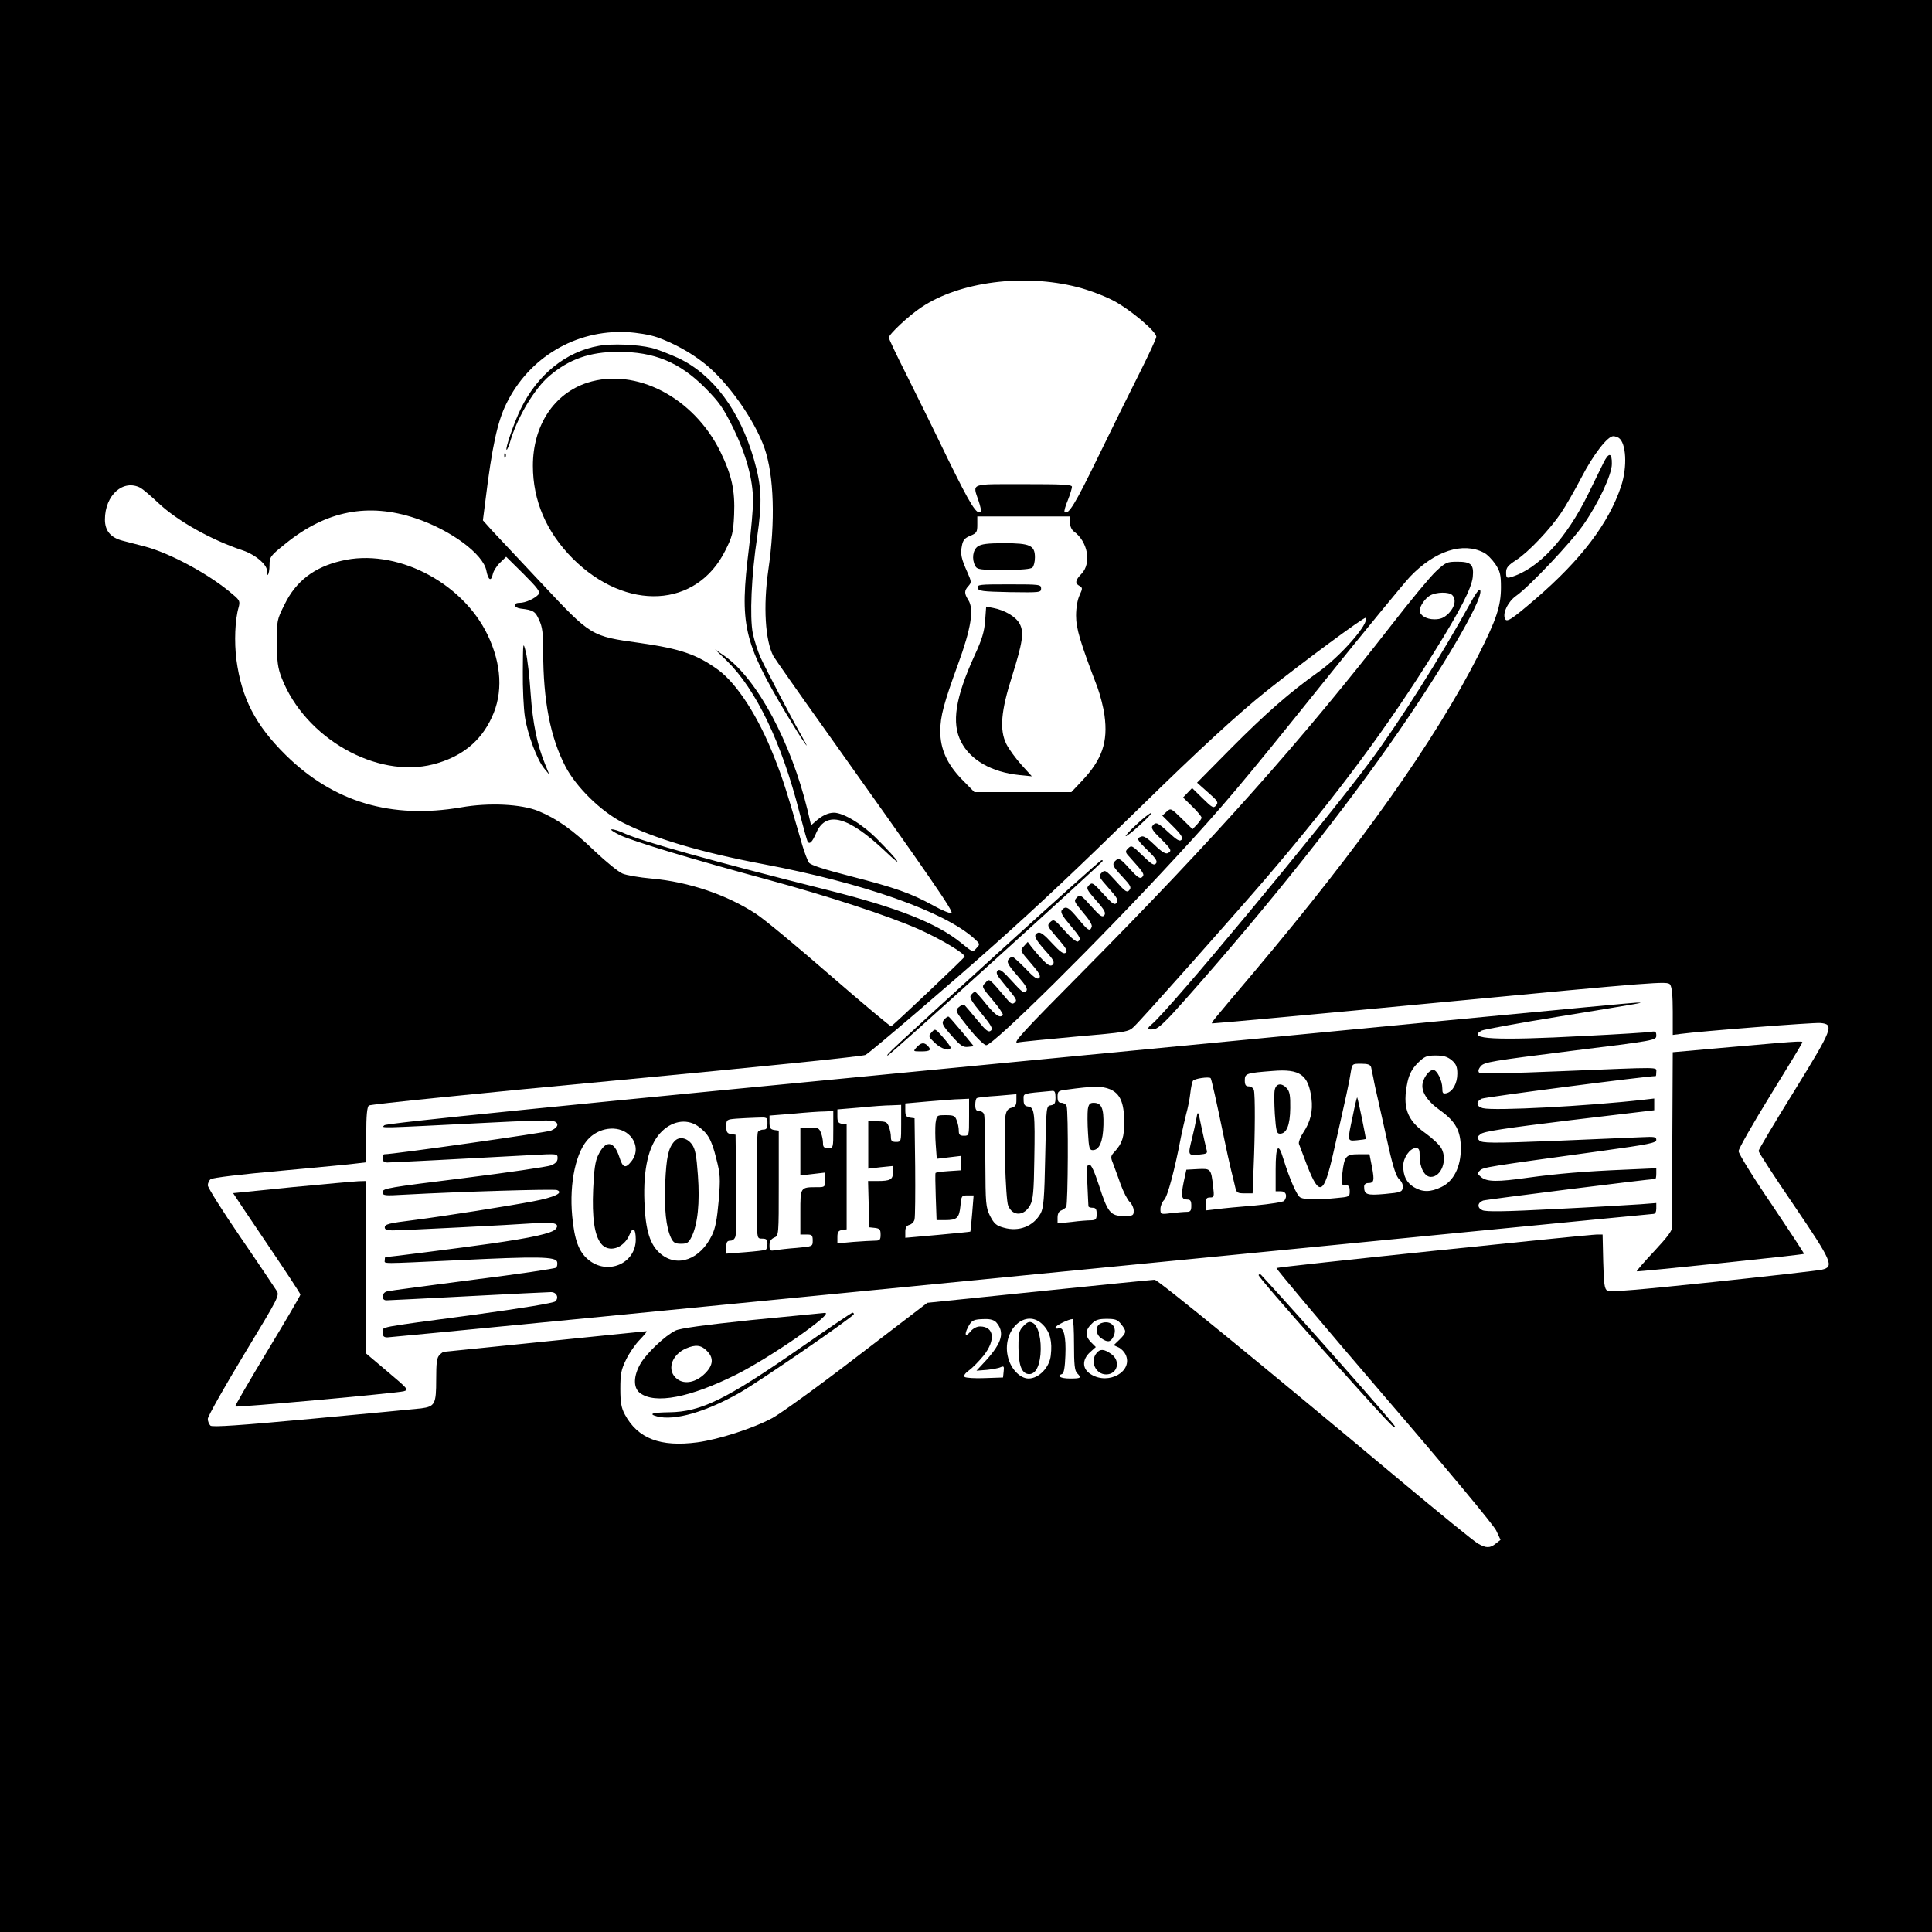
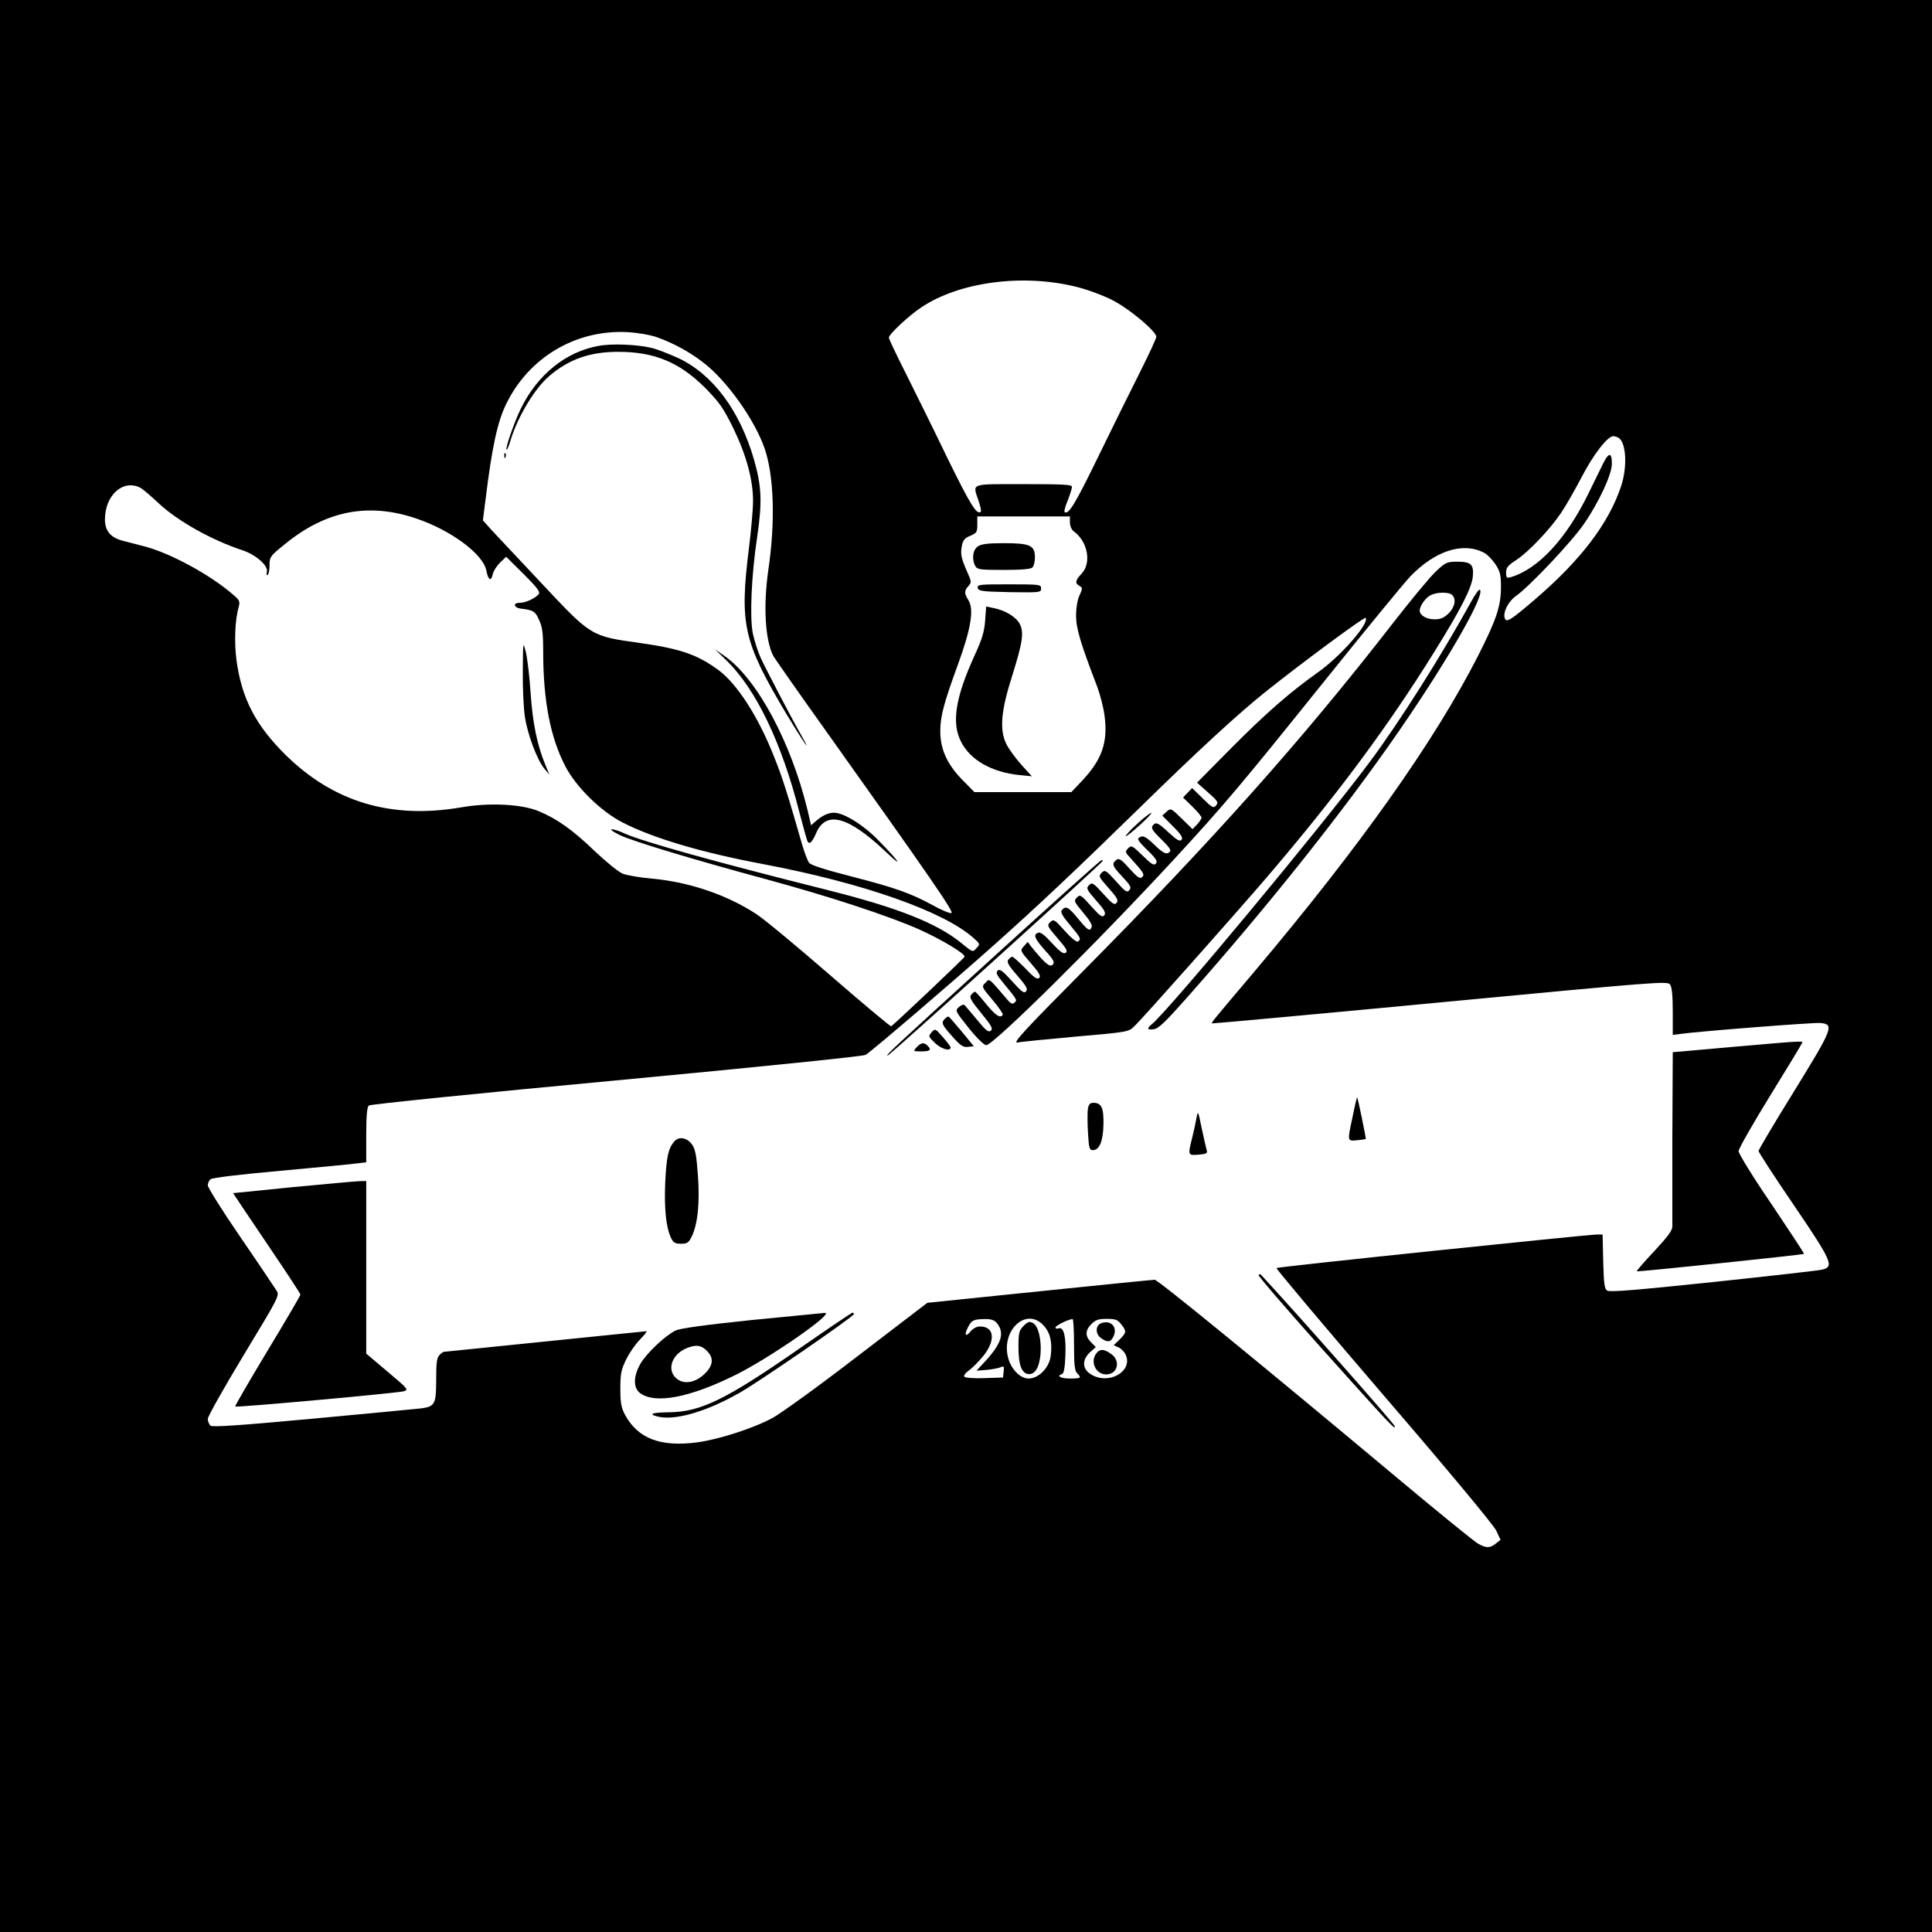
<svg xmlns="http://www.w3.org/2000/svg" version="1.0" width="939pt" height="939pt" viewBox="0 0 939 939" preserveAspectRatio="xMidYMid meet">
  <g transform="translate(0,939) scale(0.1,-0.1)" fill="#000000" stroke="none">
    <path d="M0 4695 l0 -4695 4695 0 4695 0 0 4695 0 4695 -4695 0 -4695 0 0 -4695z m5235 3300 c52 -13 130 -42 174 -65 83 -43 211 -151 211 -177 0 -8 -36 -85 -79 -171 -44 -87 -136 -273 -205 -415 -111 -228 -144 -282 -162 -265 -3 3 4 29 16 57 11 28 20 58 20 65 0 11 -45 13 -235 13 -265 0 -248 6 -219 -81 9 -26 14 -50 11 -53 -19 -18 -50 32 -159 254 -66 137 -158 323 -204 415 -46 91 -84 171 -84 177 0 16 98 108 159 148 186 124 496 164 756 98z m-2042 -244 c79 -28 162 -73 229 -126 113 -88 246 -276 294 -414 46 -133 53 -356 18 -593 -25 -175 -15 -341 25 -417 7 -12 117 -170 245 -349 529 -743 635 -897 620 -900 -8 -2 -49 15 -90 38 -106 58 -181 85 -399 141 -128 33 -194 54 -203 66 -7 10 -21 47 -32 83 -72 251 -96 328 -137 430 -77 197 -181 357 -272 424 -103 75 -184 103 -381 131 -238 33 -236 32 -476 288 -110 117 -220 234 -244 260 l-43 48 13 102 c31 253 58 379 101 465 110 225 336 359 584 348 54 -3 113 -13 148 -25z m4674 -489 c37 -24 43 -141 12 -235 -60 -180 -194 -357 -416 -548 -120 -103 -141 -116 -149 -95 -11 29 16 83 56 111 63 44 270 263 328 348 72 104 136 241 136 292 1 56 -15 58 -41 5 -12 -25 -45 -92 -73 -149 -107 -219 -244 -367 -377 -406 -20 -6 -23 -3 -23 23 0 23 9 34 49 60 59 38 165 150 218 229 22 32 66 109 99 172 58 112 127 201 155 201 8 0 19 -4 26 -8z m-7184 -243 c12 -7 51 -40 87 -74 91 -86 258 -180 410 -230 65 -22 125 -75 117 -105 -3 -11 -1 -18 4 -14 5 3 9 24 9 47 0 40 3 45 78 105 197 160 402 200 632 123 171 -57 329 -174 344 -255 9 -46 23 -54 31 -17 3 15 19 41 36 57 l29 28 85 -84 c67 -67 82 -87 73 -98 -18 -21 -64 -42 -93 -42 -34 0 -28 -24 6 -28 60 -7 71 -13 89 -55 16 -33 20 -65 20 -153 0 -240 35 -419 108 -559 52 -100 172 -218 277 -272 150 -77 382 -146 685 -203 487 -92 878 -230 1023 -360 31 -28 31 -29 13 -48 -18 -21 -18 -21 -73 24 -120 98 -311 173 -658 260 -542 136 -890 233 -979 273 -25 12 -53 21 -63 20 -10 0 9 -13 42 -29 68 -31 352 -117 715 -215 298 -81 591 -177 737 -242 109 -49 226 -119 221 -133 -4 -9 -347 -334 -357 -338 -4 -1 -138 111 -297 249 -159 138 -320 272 -359 297 -142 93 -327 156 -509 172 -57 5 -121 16 -140 24 -20 8 -80 57 -134 108 -109 105 -184 158 -275 196 -83 34 -240 42 -376 18 -339 -58 -619 25 -852 254 -147 145 -215 276 -240 464 -11 87 -7 194 11 255 7 27 5 34 -25 59 -110 97 -309 205 -435 237 -36 9 -82 21 -104 27 -58 15 -86 48 -86 103 0 119 89 198 173 154z m4517 -168 c0 -17 8 -35 18 -43 69 -49 88 -154 39 -206 -31 -32 -34 -47 -10 -60 15 -9 15 -12 0 -45 -10 -21 -17 -60 -17 -99 0 -62 19 -127 104 -349 13 -36 29 -97 34 -135 18 -130 -11 -216 -111 -321 l-50 -53 -236 0 -235 0 -62 63 c-71 74 -104 146 -104 233 0 72 17 136 86 325 64 175 79 269 50 313 -20 32 -20 45 1 68 15 17 15 21 -5 66 -30 67 -35 89 -27 129 5 27 13 38 41 49 31 13 34 18 34 54 l0 40 225 0 225 0 0 -29z m2012 -147 c16 -8 40 -33 56 -56 23 -35 27 -52 27 -112 0 -92 -22 -157 -110 -331 -213 -418 -573 -926 -1089 -1538 -209 -247 -209 -247 -205 -251 2 -1 501 44 1108 102 1064 101 1105 104 1118 87 9 -13 13 -53 13 -132 l0 -113 38 5 c95 13 646 56 679 53 70 -6 61 -26 -128 -333 -95 -153 -172 -283 -172 -289 0 -6 77 -125 172 -264 186 -274 197 -299 136 -313 -16 -4 -254 -31 -528 -60 -363 -38 -503 -50 -515 -42 -14 8 -17 32 -20 142 l-3 131 -27 0 c-52 -1 -1553 -157 -1558 -163 -3 -3 231 -281 521 -619 315 -366 535 -631 547 -657 l21 -45 -23 -18 c-28 -23 -47 -23 -87 0 -17 9 -190 150 -385 313 -661 553 -1170 969 -1186 969 -8 0 -261 -25 -560 -56 l-545 -56 -341 -261 c-187 -144 -373 -278 -412 -299 -95 -51 -261 -104 -364 -118 -180 -24 -290 18 -353 135 -17 32 -22 57 -22 125 0 73 4 93 28 142 15 31 45 75 67 97 22 23 37 41 32 41 -4 0 -225 -23 -492 -50 -267 -27 -488 -50 -492 -50 -4 0 -14 -7 -22 -16 -13 -12 -16 -38 -16 -119 0 -119 -6 -131 -73 -140 -23 -3 -260 -25 -526 -50 -356 -33 -488 -42 -498 -34 -7 7 -13 21 -13 33 0 12 79 152 175 311 173 286 175 289 158 314 -9 14 -87 131 -175 259 -87 127 -158 240 -158 251 0 10 6 24 14 30 8 7 151 24 343 41 180 17 347 32 371 36 l42 5 0 133 c0 95 4 136 13 143 6 6 548 61 1202 122 710 67 1199 117 1212 124 25 14 419 351 623 533 219 195 406 372 710 669 285 279 476 455 615 566 173 138 476 362 482 356 22 -23 -122 -188 -232 -265 -138 -98 -254 -200 -424 -371 l-163 -165 53 -47 c47 -41 52 -49 40 -63 -13 -16 -19 -12 -66 34 l-51 50 -22 -23 -22 -23 45 -44 c25 -24 45 -49 45 -54 0 -5 -10 -20 -22 -33 l-22 -23 -53 52 c-52 51 -53 51 -73 33 l-21 -19 53 -53 c40 -40 49 -56 40 -65 -9 -9 -23 0 -61 35 -54 50 -63 54 -79 34 -9 -10 0 -25 38 -62 54 -53 58 -62 34 -72 -10 -4 -32 10 -63 41 -33 32 -53 45 -64 40 -25 -9 -22 -15 33 -69 39 -38 47 -52 38 -62 -9 -11 -21 -4 -65 39 -50 49 -54 51 -70 35 -16 -16 -15 -19 13 -49 64 -71 68 -78 55 -91 -10 -10 -23 -1 -62 42 -41 46 -51 52 -64 41 -23 -19 -19 -29 31 -82 39 -42 44 -51 33 -64 -11 -14 -20 -8 -65 43 -49 54 -54 57 -70 41 -16 -16 -14 -20 34 -74 42 -47 49 -60 39 -72 -10 -12 -20 -6 -65 44 -48 53 -54 57 -69 42 -15 -15 -12 -21 35 -75 41 -46 48 -60 39 -72 -10 -11 -21 -3 -64 45 -49 55 -54 58 -69 42 -16 -16 -14 -20 30 -73 29 -33 46 -61 42 -70 -9 -24 -18 -18 -66 40 -47 57 -60 64 -79 42 -8 -10 1 -27 39 -72 53 -63 56 -70 39 -81 -7 -4 -34 18 -64 52 -50 56 -54 58 -71 42 -16 -16 -14 -20 36 -78 43 -49 51 -64 39 -71 -10 -7 -27 5 -66 47 -35 39 -56 55 -67 51 -26 -10 -18 -28 34 -87 42 -46 47 -57 36 -69 -14 -13 -37 6 -103 87 l-18 24 -19 -21 c-19 -21 -18 -22 34 -82 40 -46 50 -63 41 -72 -9 -9 -25 1 -67 46 -31 31 -59 57 -64 57 -4 0 -13 -6 -19 -14 -9 -11 -1 -27 43 -77 44 -51 53 -66 43 -77 -9 -12 -21 -3 -68 49 -46 51 -60 61 -70 52 -10 -10 -5 -22 27 -60 70 -85 68 -83 55 -96 -10 -9 -18 -6 -38 18 -91 106 -83 100 -104 78 -19 -18 -18 -20 35 -83 30 -35 52 -68 50 -72 -12 -19 -35 -4 -81 52 -26 33 -51 60 -54 60 -4 0 -12 -7 -19 -15 -10 -12 -1 -28 49 -89 50 -61 58 -76 47 -85 -12 -10 -24 0 -66 51 -29 35 -56 67 -61 72 -5 6 -16 2 -28 -8 -20 -18 -19 -19 47 -102 38 -48 75 -83 85 -84 35 0 544 503 919 910 232 251 327 364 705 835 212 264 409 504 437 533 120 125 256 169 358 116z m-2370 -3741 c42 -48 28 -98 -47 -182 l-49 -53 50 4 c27 3 57 8 67 13 16 7 18 4 15 -21 l-3 -29 -89 -3 c-49 -2 -93 1 -98 6 -6 6 3 18 22 32 17 12 49 45 71 72 59 75 51 141 -18 141 -16 0 -34 -10 -45 -23 -25 -31 -33 -19 -14 18 18 36 28 40 82 41 27 1 46 -5 56 -16z m229 -14 c33 -35 44 -80 36 -147 -6 -58 -58 -112 -108 -112 -40 0 -84 44 -99 100 -36 133 87 249 171 159z m149 -93 c0 -97 3 -128 15 -140 23 -23 19 -26 -35 -26 -46 0 -67 13 -38 22 9 3 14 33 16 89 4 93 -8 142 -33 133 -8 -3 -15 -2 -15 4 0 9 62 40 83 41 4 1 7 -55 7 -123z m229 98 c27 -34 27 -40 -7 -74 l-29 -28 24 -11 c13 -6 28 -22 34 -35 37 -81 -82 -149 -168 -96 -44 26 -45 71 -5 108 l28 25 -23 23 c-30 30 -29 59 2 89 19 20 34 25 74 25 42 0 53 -4 70 -26z" />
    <path d="M2910 7709 c-159 -28 -297 -139 -378 -304 -32 -65 -77 -194 -70 -201 3 -2 13 22 22 54 36 113 116 245 185 304 96 82 197 118 336 118 175 0 297 -50 422 -175 70 -71 88 -97 137 -196 63 -130 96 -250 96 -354 0 -38 -9 -142 -20 -229 -46 -372 -28 -453 182 -806 77 -128 131 -207 76 -110 -49 85 -174 325 -201 383 -14 31 -31 85 -38 118 -16 80 -7 283 21 469 25 170 22 245 -15 375 -69 239 -199 414 -367 494 -46 21 -105 44 -131 50 -70 17 -193 22 -257 10z" />
-     <path d="M2855 7530 c-163 -53 -265 -208 -265 -404 0 -169 65 -321 193 -450 260 -260 604 -242 743 40 33 66 38 84 42 172 5 118 -11 192 -67 307 -130 264 -411 410 -646 335z" />
    <path d="M2451 7174 c0 -11 3 -14 6 -6 3 7 2 16 -1 19 -3 4 -6 -2 -5 -13z" />
    <path d="M3532 6179 c143 -140 268 -401 353 -736 19 -73 37 -137 40 -143 10 -16 23 -3 43 44 48 107 155 78 334 -91 94 -90 72 -53 -35 55 -72 74 -167 132 -214 132 -28 0 -59 -15 -89 -42 l-22 -19 -17 73 c-80 330 -244 636 -401 748 l-49 34 57 -55z" />
-     <path d="M1658 6664 c-132 -31 -220 -99 -275 -212 -37 -74 -38 -78 -37 -187 0 -90 4 -121 23 -170 114 -293 461 -490 736 -420 136 35 231 110 285 228 56 118 48 259 -20 401 -125 260 -450 424 -712 360z" />
    <path d="M2541 6127 c-1 -82 4 -181 10 -220 13 -87 60 -211 94 -252 l25 -30 -20 49 c-39 94 -61 201 -71 346 -5 80 -16 170 -23 200 -14 54 -14 53 -15 -93z" />
    <path d="M4752 6734 c-24 -17 -30 -61 -12 -95 10 -17 22 -19 138 -19 86 0 132 4 140 12 7 7 12 29 12 49 0 58 -23 69 -150 69 -79 0 -111 -4 -128 -16z" />
    <path d="M4752 6533 c3 -16 20 -18 156 -21 147 -2 152 -2 152 18 0 19 -6 20 -156 20 -143 0 -155 -1 -152 -17z" />
    <path d="M4788 6373 c-4 -53 -15 -90 -51 -168 -94 -206 -113 -329 -66 -420 45 -89 148 -148 284 -162 l60 -6 -50 55 c-27 30 -61 76 -74 102 -34 69 -26 161 28 330 51 163 59 212 37 254 -18 34 -71 66 -128 77 l-35 7 -5 -69z" />
    <path d="M6979 6613 c-28 -26 -124 -142 -214 -258 -435 -560 -865 -1043 -1505 -1689 -283 -285 -340 -347 -315 -343 17 4 145 16 285 29 244 21 256 23 281 48 38 35 501 557 645 725 342 400 589 733 814 1095 129 207 181 309 188 365 6 61 -7 75 -75 75 -50 0 -57 -3 -104 -47z m79 -115 c21 -21 13 -58 -17 -89 -23 -22 -39 -29 -70 -29 -39 0 -71 20 -71 43 1 22 27 60 51 73 30 17 91 18 107 2z" />
    <path d="M7151 6467 c-148 -268 -349 -586 -495 -782 -235 -315 -971 -1201 -1059 -1274 -25 -20 -21 -28 12 -23 22 3 58 38 157 150 406 458 769 916 1034 1300 244 354 422 667 392 686 -4 2 -23 -23 -41 -57z" />
    <path d="M5526 5385 c-33 -30 -57 -57 -55 -59 2 -3 34 22 69 54 36 33 61 59 55 59 -5 0 -37 -24 -69 -54z" />
    <path d="M4843 4752 c-521 -474 -545 -497 -527 -491 13 4 1044 937 1044 945 0 2 -3 4 -7 3 -5 0 -234 -206 -510 -457z" />
-     <path d="M4903 4226 c-2226 -214 -3026 -295 -3035 -305 -14 -15 -44 -15 517 13 149 8 282 12 297 9 38 -7 35 -31 -4 -48 -25 -10 -765 -115 -810 -115 -5 0 -8 -9 -8 -20 0 -14 7 -20 23 -20 20 0 390 19 700 36 126 7 127 7 127 -15 0 -16 -10 -26 -32 -35 -18 -7 -210 -35 -425 -62 -364 -45 -393 -50 -393 -67 0 -19 6 -19 113 -13 257 14 718 28 734 22 34 -13 -11 -35 -117 -55 -109 -21 -431 -72 -580 -91 -122 -15 -140 -20 -140 -36 0 -10 12 -14 38 -14 49 0 583 27 692 35 92 7 123 -2 101 -28 -17 -21 -116 -43 -321 -72 -141 -20 -494 -65 -507 -65 -2 0 -3 -7 -3 -15 0 -18 -31 -18 355 0 390 19 478 18 483 -9 2 -10 0 -22 -5 -27 -5 -5 -187 -32 -404 -59 -216 -28 -404 -53 -416 -56 -28 -5 -32 -44 -5 -44 9 0 188 9 397 20 209 11 390 20 403 20 27 0 40 -27 21 -45 -9 -8 -152 -32 -394 -65 -484 -65 -445 -57 -445 -86 0 -18 5 -24 23 -24 13 0 1399 135 3080 300 1682 165 3064 300 3072 300 10 0 15 10 15 26 l0 27 -77 -6 c-43 -3 -228 -14 -411 -23 -248 -13 -339 -14 -357 -6 -27 12 -25 36 3 47 13 5 811 105 837 105 3 0 5 12 5 26 l0 26 -157 -7 c-191 -8 -322 -19 -468 -39 -147 -21 -197 -20 -225 2 -20 16 -21 20 -7 33 15 16 37 19 590 95 230 32 267 39 267 54 0 15 -9 16 -72 13 -40 -2 -230 -10 -423 -18 -307 -12 -352 -11 -365 2 -13 13 -13 16 6 31 15 13 114 28 432 67 l412 49 0 29 0 28 -52 -6 c-274 -31 -726 -55 -781 -41 -32 8 -35 31 -6 46 14 8 801 110 846 110 2 0 3 9 3 20 0 25 34 24 -458 4 -258 -11 -397 -13 -403 -7 -6 6 -4 17 8 31 16 20 55 26 436 74 413 51 417 52 417 75 0 19 -4 22 -27 18 -16 -3 -161 -12 -323 -20 -428 -23 -576 -16 -499 26 12 6 183 37 380 69 427 70 413 67 374 67 -16 1 -1390 -131 -3052 -291z m2153 11 c21 -18 27 -32 27 -65 0 -47 -22 -87 -52 -95 -18 -4 -21 -1 -21 24 0 37 -26 89 -44 89 -18 0 -43 -30 -51 -62 -10 -41 19 -88 85 -135 75 -54 100 -99 100 -186 0 -88 -35 -158 -94 -186 -53 -26 -92 -26 -134 -1 -36 22 -52 54 -52 104 0 39 33 86 61 86 16 0 19 -7 19 -40 0 -55 24 -100 54 -100 51 0 82 81 52 138 -9 17 -43 49 -76 73 -93 65 -115 128 -89 251 9 39 22 63 49 91 34 33 43 37 88 37 39 0 57 -6 78 -23z m-392 -34 c2 -10 7 -34 11 -53 3 -19 15 -73 26 -120 10 -47 33 -146 49 -220 22 -97 37 -140 51 -152 12 -11 19 -27 17 -40 -3 -21 -10 -24 -87 -31 -89 -8 -101 -3 -101 36 0 10 8 17 19 17 29 0 32 11 19 79 l-12 61 -52 0 c-63 0 -70 -9 -80 -94 -6 -53 -5 -56 15 -56 16 0 21 -6 21 -29 0 -28 -1 -28 -67 -34 -97 -10 -152 -8 -173 3 -17 9 -51 87 -83 189 -24 81 -37 63 -37 -53 l0 -106 25 0 c25 0 34 -22 17 -46 -4 -6 -68 -16 -142 -23 -74 -6 -159 -14 -187 -18 l-53 -6 0 32 c0 25 4 31 21 31 20 0 21 4 15 54 -10 86 -11 87 -74 84 l-56 -3 -13 -60 c-14 -70 -11 -85 17 -85 16 0 20 -7 20 -30 0 -24 -4 -30 -22 -30 -13 0 -47 -3 -75 -6 -52 -7 -53 -6 -53 20 0 14 8 34 18 44 17 17 52 149 82 307 7 33 18 83 25 110 8 28 17 73 20 100 3 28 9 56 13 62 7 11 77 21 86 13 4 -5 27 -106 66 -295 10 -49 25 -117 33 -150 8 -33 18 -72 21 -87 6 -25 11 -28 45 -28 l39 0 5 128 c7 162 8 352 1 375 -3 9 -14 17 -25 17 -14 0 -19 7 -19 29 0 34 7 36 136 46 132 11 173 -18 188 -133 8 -62 -5 -115 -40 -167 -14 -21 -23 -45 -21 -54 3 -9 21 -56 40 -106 60 -153 81 -143 127 60 63 278 79 351 85 393 7 42 7 42 50 42 33 0 45 -4 49 -17z m-1269 -107 c49 -21 68 -65 69 -156 0 -77 -9 -106 -47 -148 -19 -20 -20 -26 -8 -55 6 -18 24 -63 37 -102 14 -38 34 -77 45 -87 10 -9 19 -28 19 -42 0 -24 -3 -26 -49 -26 -64 0 -78 18 -120 150 -22 66 -37 100 -47 100 -12 0 -14 -17 -9 -97 2 -54 5 -101 5 -105 0 -5 9 -8 20 -8 16 0 20 -7 20 -30 0 -26 -4 -30 -27 -31 -16 0 -58 -3 -95 -8 l-68 -7 0 28 c0 18 6 31 18 35 9 4 20 11 24 17 9 13 11 468 2 490 -3 9 -15 16 -25 16 -14 0 -19 7 -19 29 0 27 3 30 43 35 132 18 173 18 212 2z m-265 -40 c0 -28 -4 -35 -22 -38 -23 -3 -23 -3 -28 -248 -4 -208 -8 -250 -22 -277 -35 -63 -106 -91 -179 -70 -37 10 -47 19 -67 57 -21 43 -22 59 -23 260 0 118 -3 223 -6 233 -2 9 -13 17 -24 17 -14 0 -19 7 -19 29 0 17 3 32 8 34 4 3 49 8 100 11 l92 8 0 -30 c0 -23 -5 -31 -24 -36 -17 -4 -25 -15 -29 -38 -10 -62 0 -407 13 -438 22 -53 78 -51 107 3 14 26 18 66 20 222 4 226 1 253 -30 257 -17 2 -22 10 -22 33 0 33 -11 29 138 43 13 2 17 -6 17 -32z m-420 -96 c0 -89 0 -90 -25 -90 -20 0 -25 5 -25 24 0 14 -4 36 -10 50 -8 23 -15 26 -53 26 -44 0 -44 0 -50 -39 -2 -22 -2 -69 1 -106 l5 -67 58 7 59 7 0 -35 0 -35 -60 -4 c-33 -2 -61 -6 -63 -9 -2 -2 -1 -55 1 -116 l4 -113 42 0 c57 0 68 10 74 69 4 49 6 51 34 51 l30 0 -7 -87 c-4 -49 -8 -89 -9 -89 0 -1 -72 -8 -158 -16 l-158 -14 0 29 c0 21 6 30 20 34 11 3 23 15 25 27 3 11 4 127 3 256 l-3 235 -22 3 c-19 3 -23 10 -23 36 l0 33 113 10 c61 5 131 11 155 11 l42 2 0 -90z m-330 -30 c0 -89 0 -90 -25 -90 -20 0 -25 5 -25 24 0 14 -4 36 -10 50 -8 23 -15 26 -55 26 l-45 0 0 -115 0 -115 60 7 60 6 0 -31 c0 -35 -13 -42 -76 -42 l-45 0 3 -112 3 -113 28 -3 c23 -3 27 -8 27 -33 0 -25 -4 -29 -28 -29 -16 0 -63 -3 -105 -6 l-77 -7 0 31 c0 24 5 31 23 34 l22 3 0 255 0 255 -22 3 c-19 3 -23 10 -23 36 l0 34 108 9 c59 6 128 11 155 11 l47 2 0 -90z m-330 -30 c0 -89 0 -90 -25 -90 -20 0 -25 5 -25 24 0 14 -4 36 -10 50 -8 23 -15 26 -55 26 l-45 0 0 -116 0 -117 60 7 60 7 0 -36 c0 -34 -1 -35 -37 -35 -84 0 -83 1 -83 -121 l0 -109 30 0 c26 0 30 -3 30 -29 0 -29 0 -29 -77 -36 -43 -3 -90 -9 -105 -11 -25 -5 -28 -3 -28 23 0 20 7 31 23 38 22 10 22 10 22 265 l0 255 -22 3 c-19 3 -23 10 -23 37 l0 33 113 9 c61 6 131 11 155 11 l42 2 0 -90z m-320 30 c0 -23 -5 -30 -19 -30 -11 0 -23 -5 -27 -11 -6 -10 -7 -152 -5 -421 1 -98 1 -98 26 -98 20 0 25 -5 25 -24 0 -14 -4 -27 -8 -30 -5 -3 -50 -8 -100 -12 l-92 -7 0 32 c0 24 4 31 20 31 12 0 22 9 25 23 3 12 4 128 3 257 l-3 235 -22 3 c-19 3 -23 10 -23 37 0 33 1 34 48 38 26 2 71 4 100 5 52 2 52 2 52 -28z m-340 -12 c50 -35 68 -65 91 -158 20 -78 21 -95 12 -206 -8 -91 -16 -134 -33 -168 -57 -118 -168 -158 -249 -90 -52 43 -74 114 -79 254 -6 158 20 270 76 332 53 59 126 73 182 36z m-327 -49 c33 -36 36 -85 6 -123 -29 -37 -42 -33 -59 21 -26 80 -67 84 -103 8 -14 -28 -20 -71 -24 -164 -6 -140 6 -224 38 -265 37 -47 111 -24 139 44 16 40 30 29 30 -24 0 -118 -138 -176 -231 -98 -46 38 -67 95 -78 212 -15 162 19 319 84 380 59 56 151 60 198 9z" />
-     <path d="M6196 4095 c-4 -14 -3 -68 0 -120 6 -83 9 -95 25 -95 32 0 49 41 50 124 1 61 -3 81 -16 96 -25 28 -52 25 -59 -5z" />
    <path d="M6575 3967 c-27 -126 -28 -123 20 -119 22 2 41 5 43 6 2 3 -38 199 -42 203 -1 1 -11 -39 -21 -90z" />
    <path d="M5815 3955 c-4 -22 -13 -65 -21 -96 -21 -84 -21 -85 31 -81 41 4 45 6 39 25 -3 11 -14 59 -24 106 -17 84 -18 85 -25 46z" />
    <path d="M5287 3998 c-2 -18 -2 -70 1 -115 4 -72 7 -83 23 -83 32 0 50 42 52 122 2 82 -9 108 -48 108 -18 0 -24 -7 -28 -32z" />
    <path d="M3278 3843 c-30 -33 -39 -76 -45 -203 -5 -126 4 -216 29 -268 11 -22 20 -27 48 -27 30 0 37 5 52 35 29 60 40 164 30 298 -7 98 -13 128 -29 150 -24 33 -63 40 -85 15z" />
    <path d="M4592 4438 c-19 -19 -14 -29 37 -86 39 -44 52 -53 76 -50 l28 3 -59 72 c-33 39 -61 72 -64 72 -4 1 -11 -4 -18 -11z" />
    <path d="M4528 4373 c-17 -19 -16 -21 15 -51 30 -30 77 -44 77 -23 0 5 -17 27 -38 51 -36 41 -37 42 -54 23z" />
    <path d="M8423 4302 l-293 -26 -2 -411 c0 -225 0 -421 0 -435 1 -19 -21 -49 -87 -120 -49 -52 -88 -97 -86 -99 4 -3 807 80 813 85 2 1 -69 109 -157 240 -89 130 -161 247 -161 259 0 12 68 131 151 266 83 134 153 250 156 257 6 14 33 16 -334 -16z" />
    <path d="M4455 4300 c-18 -20 -17 -20 23 -20 43 0 51 7 30 28 -17 17 -32 15 -53 -8z" />
    <path d="M1420 3620 c-157 -16 -286 -29 -287 -29 0 -1 73 -110 163 -243 90 -133 164 -245 164 -250 0 -5 -72 -128 -161 -275 -88 -146 -158 -267 -156 -269 5 -6 785 65 819 74 25 7 22 11 -78 95 l-104 88 0 419 0 420 -37 -1 c-21 -1 -166 -14 -323 -29z" />
    <path d="M6117 3193 c-3 -4 132 -161 299 -348 340 -379 364 -405 364 -388 0 9 -468 539 -650 736 -4 5 -10 5 -13 0z" />
    <path d="M3650 2974 c-229 -24 -345 -40 -367 -51 -50 -24 -140 -110 -169 -159 -36 -61 -37 -119 -4 -144 73 -56 244 -23 470 90 169 85 479 301 429 299 -13 -1 -175 -17 -359 -35z m-215 -149 c35 -34 32 -70 -8 -110 -44 -44 -99 -55 -135 -28 -53 39 -31 117 42 149 46 20 74 17 101 -11z" />
    <path d="M3890 2839 c-361 -251 -483 -311 -637 -313 -82 -1 -104 -8 -60 -20 85 -23 239 22 404 116 102 59 552 369 553 381 0 4 -3 7 -7 7 -5 -1 -118 -77 -253 -171z" />
    <path d="M4975 2946 c-22 -23 -25 -33 -25 -103 0 -86 15 -126 46 -131 33 -5 55 30 61 95 6 70 -10 139 -37 153 -16 9 -25 6 -45 -14z" />
    <path d="M5352 2959 c-29 -11 -29 -53 0 -73 30 -21 45 -20 58 5 25 46 -9 86 -58 68z" />
    <path d="M5330 2814 c-34 -40 -5 -104 46 -104 56 0 72 66 25 99 -35 25 -54 26 -71 5z" />
  </g>
</svg>